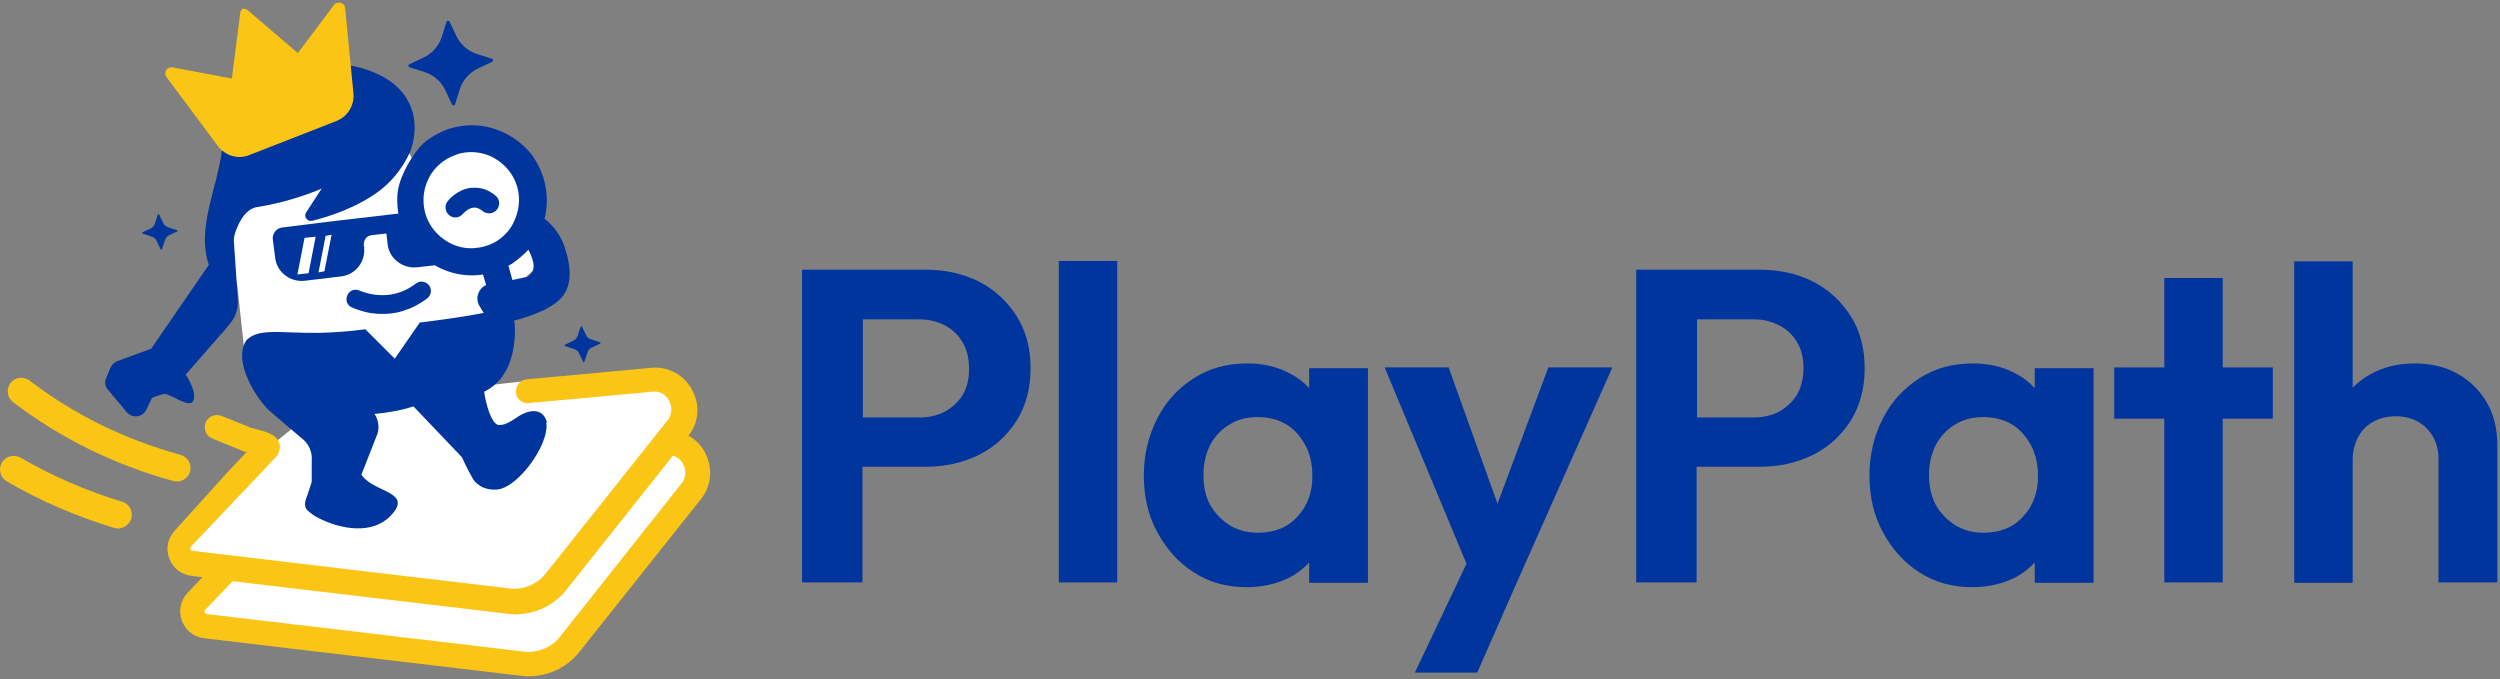
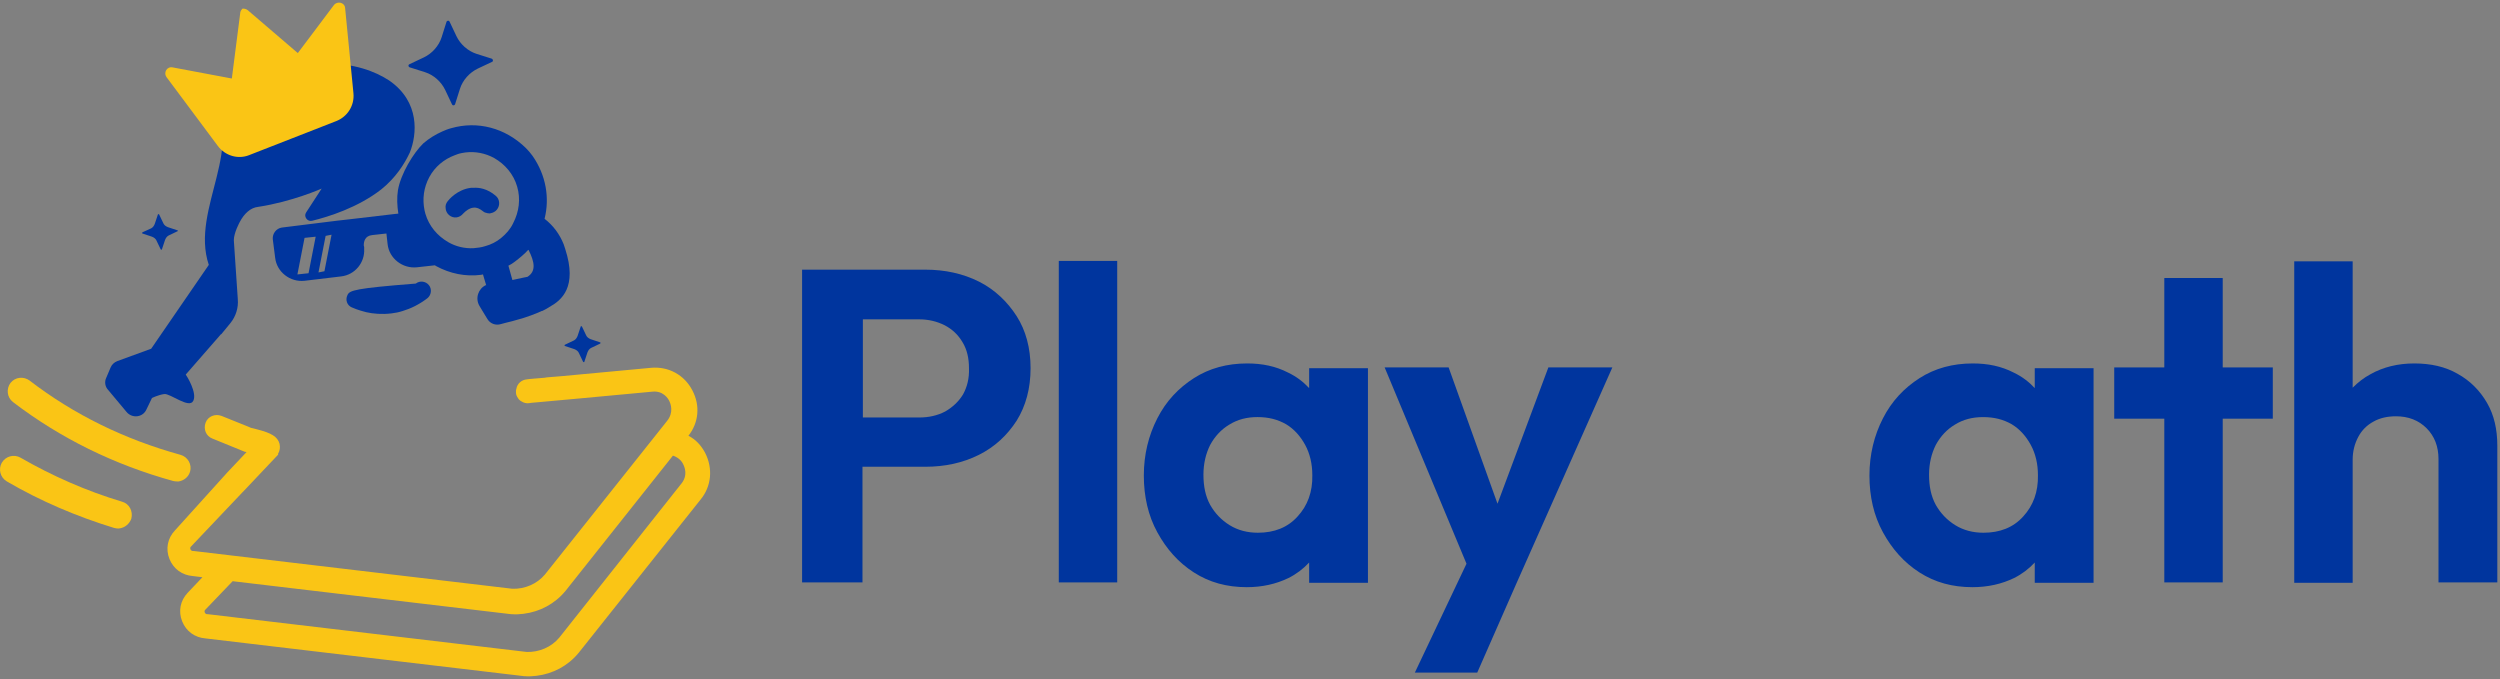
<svg xmlns="http://www.w3.org/2000/svg" width="162" height="44" viewBox="0 0 162 44" fill="none">
  <rect x="0" y="0" width="162" height="44" fill="#808080" stroke="none" />
  <g clip-path="url(#clip0_976_3301)">
    <path d="M63.434 18.247C62.404 17.732 61.245 17.474 59.957 17.474H55.889H54.859H51.975V37.739H55.889V30.246H59.957C61.245 30.246 62.404 29.989 63.434 29.474C64.463 28.959 65.262 28.212 65.88 27.259C66.472 26.306 66.781 25.173 66.781 23.86C66.781 22.547 66.472 21.414 65.88 20.487C65.287 19.56 64.463 18.762 63.434 18.247ZM62.404 25.56C62.12 26.023 61.734 26.384 61.245 26.667C60.755 26.924 60.189 27.053 59.571 27.053H55.914V20.693H59.545C60.163 20.693 60.704 20.822 61.219 21.079C61.708 21.337 62.094 21.697 62.378 22.186C62.661 22.65 62.79 23.216 62.79 23.86C62.816 24.53 62.661 25.096 62.404 25.56Z" fill="#00359E" />
    <path d="M72.395 16.908H68.609V37.74H72.395V16.908Z" fill="#00359E" />
    <path d="M84.832 25.148C84.446 24.736 84.008 24.401 83.467 24.143C82.669 23.731 81.794 23.551 80.815 23.551C79.528 23.551 78.369 23.86 77.365 24.504C76.36 25.148 75.562 25.997 74.996 27.105C74.429 28.212 74.12 29.448 74.12 30.813C74.12 32.178 74.403 33.413 74.996 34.495C75.588 35.577 76.36 36.452 77.365 37.096C78.369 37.74 79.502 38.049 80.789 38.049C81.794 38.049 82.695 37.843 83.493 37.456C84.008 37.199 84.446 36.864 84.832 36.452V37.765H88.643V23.86H84.832V25.148ZM84.085 33.465C83.442 34.186 82.566 34.521 81.51 34.521C80.841 34.521 80.223 34.366 79.682 34.032C79.141 33.697 78.729 33.259 78.42 32.718C78.111 32.152 77.983 31.508 77.983 30.761C77.983 30.04 78.137 29.396 78.42 28.83C78.729 28.264 79.141 27.826 79.656 27.517C80.197 27.182 80.789 27.027 81.485 27.027C82.206 27.027 82.798 27.182 83.339 27.491C83.854 27.8 84.266 28.264 84.575 28.83C84.884 29.396 85.038 30.066 85.038 30.787C85.064 31.869 84.729 32.77 84.085 33.465Z" fill="#00359E" />
    <path d="M100.334 23.809L97.038 32.641L93.871 23.809H89.725L95.029 36.529L91.682 43.585H95.725L98.248 37.843L104.48 23.809H100.334Z" fill="#00359E" />
-     <path d="M117.484 18.247C116.454 17.732 115.295 17.474 114.007 17.474H109.939H108.909H106.025V37.74H109.939V30.246H114.007C115.295 30.246 116.454 29.989 117.484 29.474C118.514 28.959 119.312 28.212 119.93 27.259C120.522 26.306 120.831 25.174 120.831 23.86C120.831 22.547 120.522 21.414 119.93 20.487C119.338 19.56 118.514 18.762 117.484 18.247ZM116.454 25.56C116.17 26.023 115.784 26.384 115.295 26.667C114.806 26.925 114.239 27.053 113.621 27.053H109.965V20.693H113.621C114.239 20.693 114.78 20.822 115.295 21.079C115.784 21.337 116.17 21.697 116.454 22.186C116.737 22.65 116.866 23.216 116.866 23.86C116.866 24.53 116.711 25.096 116.454 25.56Z" fill="#00359E" />
    <path d="M131.852 25.148C131.466 24.736 131.028 24.401 130.488 24.144C129.689 23.732 128.814 23.551 127.835 23.551C126.548 23.551 125.389 23.86 124.385 24.504C123.38 25.148 122.582 25.998 122.016 27.105C121.449 28.212 121.14 29.448 121.14 30.813C121.14 32.178 121.423 33.414 122.016 34.495C122.608 35.577 123.38 36.452 124.385 37.096C125.389 37.74 126.522 38.049 127.809 38.049C128.814 38.049 129.715 37.843 130.513 37.456C131.028 37.199 131.466 36.864 131.852 36.452V37.766H135.663V23.86H131.852V25.148ZM131.106 33.465C130.462 34.186 129.586 34.521 128.53 34.521C127.861 34.521 127.243 34.366 126.702 34.032C126.161 33.697 125.749 33.259 125.44 32.718C125.131 32.152 125.003 31.508 125.003 30.761C125.003 30.04 125.157 29.397 125.44 28.83C125.749 28.264 126.161 27.826 126.676 27.517C127.217 27.182 127.809 27.028 128.505 27.028C129.226 27.028 129.818 27.182 130.359 27.491C130.874 27.8 131.286 28.264 131.595 28.83C131.904 29.397 132.058 30.066 132.058 30.787C132.084 31.869 131.749 32.77 131.106 33.465Z" fill="#00359E" />
    <path d="M144.032 18.015H140.247V23.809H137.002V27.131H140.247V37.74H144.032V27.131H147.277V23.809H144.032V18.015Z" fill="#00359E" />
    <path d="M161.156 26.101C160.693 25.302 160.049 24.659 159.251 24.221C158.452 23.757 157.5 23.551 156.444 23.551C155.388 23.551 154.435 23.783 153.611 24.247C153.174 24.478 152.787 24.787 152.453 25.122V16.933H148.667V37.765H152.453V29.783C152.453 29.242 152.581 28.753 152.813 28.315C153.045 27.877 153.38 27.543 153.817 27.311C154.229 27.079 154.719 26.976 155.259 26.976C156.058 26.976 156.727 27.233 157.242 27.749C157.757 28.264 158.015 28.933 158.015 29.757V37.74H161.826V28.882C161.826 27.826 161.62 26.899 161.156 26.101Z" fill="#00359E" />
-     <path d="M26.224 9.389L27.048 10.908L30.705 9.157L33.666 10.393L34.568 13.2L35.597 16.573L32.559 19.328L30.061 24.504L31.4 24.993L36.138 24.453C36.138 24.453 44.069 25.251 44.069 25.302C44.069 25.354 44.61 27.852 44.61 27.852L44.327 29.371L44.842 30.761L44.018 32.693L35.907 42.169C35.907 42.169 33.538 42.864 33.409 42.838C33.28 42.812 29.083 42.684 28.98 42.581C28.877 42.504 13.04 40.443 12.912 40.418C12.783 40.392 11.392 39.465 12.01 39.362C12.602 39.259 14.817 37.662 14.817 37.662L11.856 36.066C11.856 36.066 11.083 34.598 11.47 34.495C11.882 34.392 17.65 28.804 17.65 28.804L19.349 27.439L15.796 22.392L15.383 18.556L14.379 14.23L16.439 11.655L23.649 8.771" fill="white" />
-     <path d="M23.727 20.229C24.164 20.332 24.757 20.384 25.375 20.307C25.606 20.281 25.864 20.229 26.096 20.152C26.611 19.998 27.151 19.74 27.692 19.328C27.95 19.122 28.001 18.736 27.795 18.478C27.589 18.221 27.203 18.169 26.945 18.375C25.22 19.714 23.418 18.865 23.314 18.839C23.006 18.684 22.645 18.813 22.516 19.122C22.362 19.431 22.491 19.792 22.799 19.92C22.851 19.946 23.212 20.101 23.727 20.229Z" fill="#00359E" />
+     <path d="M23.727 20.229C24.164 20.332 24.757 20.384 25.375 20.307C25.606 20.281 25.864 20.229 26.096 20.152C26.611 19.998 27.151 19.74 27.692 19.328C27.95 19.122 28.001 18.736 27.795 18.478C27.589 18.221 27.203 18.169 26.945 18.375C23.006 18.684 22.645 18.813 22.516 19.122C22.362 19.431 22.491 19.792 22.799 19.92C22.851 19.946 23.212 20.101 23.727 20.229Z" fill="#00359E" />
    <path d="M7.916 32.512C5.598 31.817 3.384 30.839 1.324 29.654C0.912 29.422 0.371 29.551 0.114 29.989C-0.118 30.401 0.011 30.942 0.448 31.199C2.611 32.461 4.955 33.465 7.401 34.212C7.53 34.238 7.633 34.263 7.761 34.238C8.096 34.186 8.379 33.954 8.508 33.62C8.637 33.13 8.379 32.641 7.916 32.512Z" fill="#FAC515" />
    <path d="M11.238 31.173C11.341 31.199 11.469 31.199 11.572 31.199C11.907 31.148 12.216 30.916 12.319 30.555C12.448 30.092 12.165 29.602 11.701 29.474C8.07 28.47 4.8 26.873 1.916 24.659C1.53 24.375 0.989 24.427 0.68 24.813C0.397 25.199 0.448 25.74 0.835 26.049C3.899 28.392 7.401 30.117 11.238 31.173Z" fill="#FAC515" />
    <path d="M30.01 13.843C30.01 13.843 30.216 13.612 30.473 13.509C30.55 13.483 30.602 13.457 30.679 13.457C30.885 13.431 31.066 13.509 31.297 13.689C31.375 13.766 31.477 13.792 31.606 13.818C31.658 13.818 31.735 13.843 31.787 13.818C31.941 13.792 32.096 13.715 32.199 13.586C32.43 13.303 32.379 12.891 32.121 12.685C31.581 12.221 31.04 12.144 30.679 12.17C30.628 12.17 30.602 12.17 30.55 12.17H30.525C29.623 12.273 29.057 12.968 29.005 13.045C28.902 13.174 28.851 13.328 28.877 13.483C28.877 13.663 28.98 13.843 29.108 13.946C29.392 14.178 29.778 14.127 30.01 13.843Z" fill="#00359E" />
    <path d="M45.692 29.345C45.434 28.856 45.074 28.47 44.61 28.238C45.28 27.388 45.383 26.281 44.868 25.302C44.353 24.298 43.323 23.732 42.19 23.834L36.396 24.375L35.443 24.453L35.288 24.478L34.67 24.53H34.645L34.387 24.555H34.361L34.156 24.581C33.795 24.607 33.512 24.864 33.46 25.199C33.46 25.225 33.434 25.251 33.434 25.302C33.434 25.354 33.434 25.405 33.434 25.431C33.434 25.56 33.486 25.689 33.563 25.791C33.589 25.843 33.615 25.869 33.641 25.895C33.692 25.946 33.718 25.972 33.769 25.997C33.924 26.101 34.104 26.152 34.284 26.126L34.439 26.101L34.748 26.075L37.58 25.817L42.267 25.38C42.962 25.302 43.297 25.817 43.374 25.997C43.451 26.152 43.683 26.718 43.22 27.285L35.314 37.225C34.799 37.843 34.001 38.177 33.203 38.152L12.551 35.705H12.499C12.422 35.705 12.371 35.654 12.345 35.602C12.319 35.525 12.319 35.474 12.371 35.422L15.718 31.894L15.77 31.843L18.036 29.448L18.01 29.422C18.139 29.216 18.165 28.985 18.113 28.753C17.984 28.289 17.572 28.058 16.671 27.826C16.542 27.8 16.413 27.748 16.259 27.723L16.079 27.645L14.354 26.95C13.941 26.796 13.478 26.976 13.323 27.388C13.169 27.8 13.349 28.264 13.761 28.418L15.718 29.216L15.847 29.268C15.899 29.268 15.924 29.294 15.976 29.294L14.714 30.633L11.341 34.366C10.851 34.881 10.723 35.577 10.98 36.22C11.238 36.864 11.804 37.276 12.499 37.328L13.117 37.405L12.165 38.409C11.675 38.924 11.547 39.619 11.804 40.263C12.062 40.907 12.628 41.319 13.323 41.37L33.975 43.817H34.027C34.284 43.843 34.516 43.817 34.773 43.791C35.829 43.662 36.808 43.147 37.503 42.297L45.408 32.358C46.104 31.508 46.207 30.349 45.692 29.345ZM44.121 31.379L36.241 41.319C35.726 41.937 34.928 42.272 34.13 42.246L13.478 39.8H13.427C13.349 39.8 13.298 39.748 13.272 39.697C13.246 39.619 13.246 39.568 13.298 39.516L15.075 37.662L33.126 39.8H33.177C33.434 39.825 33.666 39.8 33.924 39.774C34.98 39.645 35.958 39.13 36.653 38.28L43.606 29.525C44.018 29.654 44.224 29.963 44.275 30.092C44.353 30.246 44.61 30.813 44.121 31.379Z" fill="#FAC515" />
-     <path d="M35.443 27.388C35.263 26.59 34.542 26.41 33.64 26.95C33.615 26.976 33.589 26.976 33.563 27.002C33.203 27.233 32.662 27.645 32.224 27.517C31.838 27.311 31.58 26.461 31.426 25.714C31.426 25.663 31.4 25.585 31.4 25.534C31.4 25.483 31.374 25.431 31.374 25.38C31.426 25.354 31.477 25.328 31.529 25.302C31.864 25.122 32.173 24.864 32.43 24.555C32.456 24.53 32.482 24.478 32.507 24.453C32.688 24.195 32.868 23.912 32.997 23.577C32.997 23.551 33.022 23.526 33.022 23.5C33.28 22.805 33.409 21.955 33.357 21.053C33.331 20.435 32.739 19.998 32.121 20.126C31.143 20.332 29.701 20.59 27.641 20.847C27.486 20.873 27.357 20.873 27.203 20.899L25.581 23.242L23.675 21.337C22.542 21.491 21.564 21.543 20.714 21.569C18.267 21.594 16.954 21.285 16.13 21.903C16.027 21.98 15.924 22.084 15.873 22.212C15.177 23.551 16.619 25.895 17.547 26.693L19.632 28.47C20.044 28.804 20.25 29.345 20.199 29.886V31.225L19.916 32.1C19.735 32.538 19.658 32.873 20.018 33.156C20.173 33.285 20.379 33.439 20.637 33.568C22.104 34.315 24.113 34.65 25.297 33.439C26.791 31.894 24.396 31.946 23.52 30.89C23.469 30.839 23.443 30.787 23.418 30.761L24.448 28.135C24.602 27.697 24.525 27.208 24.267 26.822C25.375 26.718 26.199 26.538 26.791 26.332L29.932 29.628C29.932 29.628 30.319 30.478 30.653 31.045C30.756 31.199 30.885 31.328 31.04 31.431C31.065 31.457 31.117 31.482 31.143 31.508C31.477 31.688 31.864 31.766 32.276 31.714C33.383 31.56 34.876 29.706 35.288 28.341C35.366 28.109 35.391 27.903 35.417 27.697C35.417 27.594 35.417 27.491 35.391 27.388H35.443Z" fill="#00359E" />
    <path d="M15.538 14.384C15.821 13.843 16.233 13.457 16.723 13.406C18.937 13.071 20.843 12.221 20.843 12.221L19.838 13.766C19.658 14.024 19.916 14.384 20.224 14.307C21.28 14.049 23.186 13.457 24.705 12.273C25.632 11.526 26.199 10.65 26.559 9.878C27.023 8.719 27.229 6.607 25.22 5.217C23.366 4.007 19.89 3.208 13.452 5.964C16.156 9.389 12.293 13.483 13.53 17.165L9.796 22.598L7.607 23.397C7.401 23.474 7.246 23.628 7.169 23.809L6.886 24.478C6.757 24.736 6.809 25.07 7.015 25.276L8.199 26.693C8.56 27.131 9.255 27.053 9.487 26.538L9.847 25.791C9.847 25.791 10.259 25.585 10.645 25.534C11.032 25.483 12.268 26.512 12.525 25.972C12.783 25.457 12.113 24.375 12.036 24.272L14.328 21.646V21.671L14.92 20.95C15.28 20.513 15.461 19.946 15.409 19.38L15.152 15.569C15.152 15.079 15.538 14.384 15.538 14.384Z" fill="#00359E" />
    <path d="M31.864 3.801L30.885 3.492C30.319 3.311 29.829 2.874 29.572 2.333L29.134 1.406C29.083 1.303 28.954 1.329 28.928 1.432L28.619 2.41C28.439 2.977 28.001 3.466 27.46 3.723L26.533 4.161C26.43 4.213 26.456 4.341 26.559 4.367L27.538 4.676C28.104 4.857 28.593 5.294 28.851 5.835L29.289 6.762C29.34 6.865 29.469 6.839 29.495 6.736L29.804 5.758C29.984 5.191 30.422 4.702 30.962 4.444L31.889 4.007C31.967 3.981 31.967 3.852 31.864 3.801Z" fill="#00359E" />
    <path d="M11.495 14.925L10.877 14.719C10.748 14.667 10.645 14.59 10.594 14.487L10.311 13.895C10.285 13.869 10.233 13.869 10.233 13.895L10.027 14.513C9.976 14.642 9.899 14.745 9.796 14.796L9.229 15.054C9.203 15.079 9.203 15.131 9.229 15.131L9.847 15.337C9.976 15.388 10.079 15.466 10.13 15.569L10.414 16.161C10.439 16.187 10.491 16.187 10.491 16.161L10.697 15.543C10.748 15.414 10.826 15.311 10.929 15.26L11.521 14.976C11.547 14.976 11.521 14.925 11.495 14.925Z" fill="#00359E" />
    <path d="M38.894 22.186L38.276 21.98C38.147 21.929 38.044 21.852 37.992 21.749L37.709 21.157C37.683 21.131 37.632 21.131 37.632 21.157L37.426 21.774C37.374 21.903 37.297 22.006 37.194 22.058L36.602 22.341C36.576 22.367 36.576 22.418 36.602 22.418L37.22 22.624C37.349 22.676 37.452 22.753 37.503 22.856L37.786 23.448C37.812 23.474 37.864 23.474 37.864 23.448L38.069 22.83C38.121 22.701 38.198 22.599 38.301 22.547L38.894 22.264C38.919 22.238 38.919 22.186 38.894 22.186Z" fill="#00359E" />
    <path d="M36.627 16.135C36.602 16.058 36.576 15.981 36.55 15.903C36.55 15.878 36.525 15.852 36.525 15.826C36.267 15.182 35.855 14.616 35.288 14.178C35.623 12.839 35.392 11.371 34.516 10.11C34.387 9.929 34.233 9.749 34.078 9.595C32.739 8.281 30.937 7.818 29.237 8.307C29.031 8.359 28.851 8.436 28.671 8.513C28.207 8.719 27.795 8.977 27.435 9.286C26.791 9.904 25.967 11.268 25.787 12.324C25.709 12.813 25.735 13.328 25.812 13.843L25.555 13.869L22.697 14.204L21.795 14.307L18.267 14.745C17.907 14.796 17.649 15.131 17.675 15.491L17.83 16.702C17.933 17.629 18.808 18.298 19.735 18.195L22.104 17.912C23.006 17.809 23.649 17.011 23.598 16.135C23.598 16.135 23.598 16.135 23.598 16.109C23.598 16.084 23.598 16.058 23.598 16.006L23.572 15.903C23.572 15.646 23.649 15.285 24.113 15.234L25.04 15.131L25.117 15.826C25.22 16.753 26.096 17.423 27.023 17.32L28.181 17.191C28.207 17.217 28.233 17.217 28.259 17.242C29.16 17.732 30.164 17.938 31.168 17.809C31.22 17.809 31.246 17.783 31.297 17.783L31.503 18.479H31.477C30.988 18.71 30.782 19.328 31.065 19.817L31.22 20.075L31.58 20.667C31.761 20.976 32.121 21.105 32.456 21.002L32.739 20.925C33.074 20.848 33.357 20.77 33.615 20.693C33.924 20.616 34.181 20.513 34.413 20.436C34.696 20.332 34.928 20.23 35.108 20.152H35.134C35.16 20.152 35.16 20.127 35.185 20.127C35.34 20.049 35.495 19.972 35.597 19.895C36.396 19.457 37.426 18.607 36.627 16.135ZM19.993 17.706L19.272 17.783L19.735 15.414L20.456 15.337L19.993 17.706ZM21.023 17.577L20.637 17.654L21.1 15.285L21.486 15.208L21.023 17.577ZM32.482 15.414C32.173 15.672 31.812 15.852 31.426 15.955C31.194 16.032 30.937 16.058 30.679 16.084C30.113 16.109 29.546 15.981 29.057 15.697C28.336 15.285 27.795 14.642 27.563 13.843C27.538 13.766 27.538 13.715 27.512 13.637C27.357 12.891 27.46 12.144 27.821 11.474C28.181 10.805 28.774 10.316 29.469 10.058C29.546 10.032 29.598 10.007 29.675 9.981C29.829 9.929 30.01 9.904 30.164 9.878C30.808 9.801 31.452 9.929 32.018 10.238C32.739 10.65 33.28 11.294 33.512 12.092C33.743 12.891 33.64 13.715 33.254 14.461C33.074 14.848 32.791 15.157 32.482 15.414ZM34.181 17.938L33.924 17.989L33.203 18.144L32.945 17.217C33.1 17.14 33.228 17.062 33.357 16.959C33.666 16.727 33.975 16.47 34.233 16.187L34.258 16.212C34.645 16.985 34.748 17.577 34.181 17.938Z" fill="#00359E" />
    <path d="M21.641 0.324L19.298 3.44L16.053 0.659C15.95 0.582 15.847 0.556 15.718 0.556C15.641 0.633 15.564 0.736 15.564 0.865L15.023 5.088L11.186 4.367C10.826 4.29 10.568 4.702 10.8 5.011L14.122 9.466C14.585 10.084 15.409 10.341 16.13 10.058L18.963 8.951L21.795 7.844C22.516 7.56 22.98 6.839 22.903 6.041L22.362 0.505C22.336 0.17 21.873 0.041 21.641 0.324Z" fill="#FAC515" />
  </g>
  <defs>
    <clipPath id="clip0_976_3301">
      <rect width="161.826" height="43.663" fill="white" transform="translate(0 0.169)" />
    </clipPath>
  </defs>
</svg>